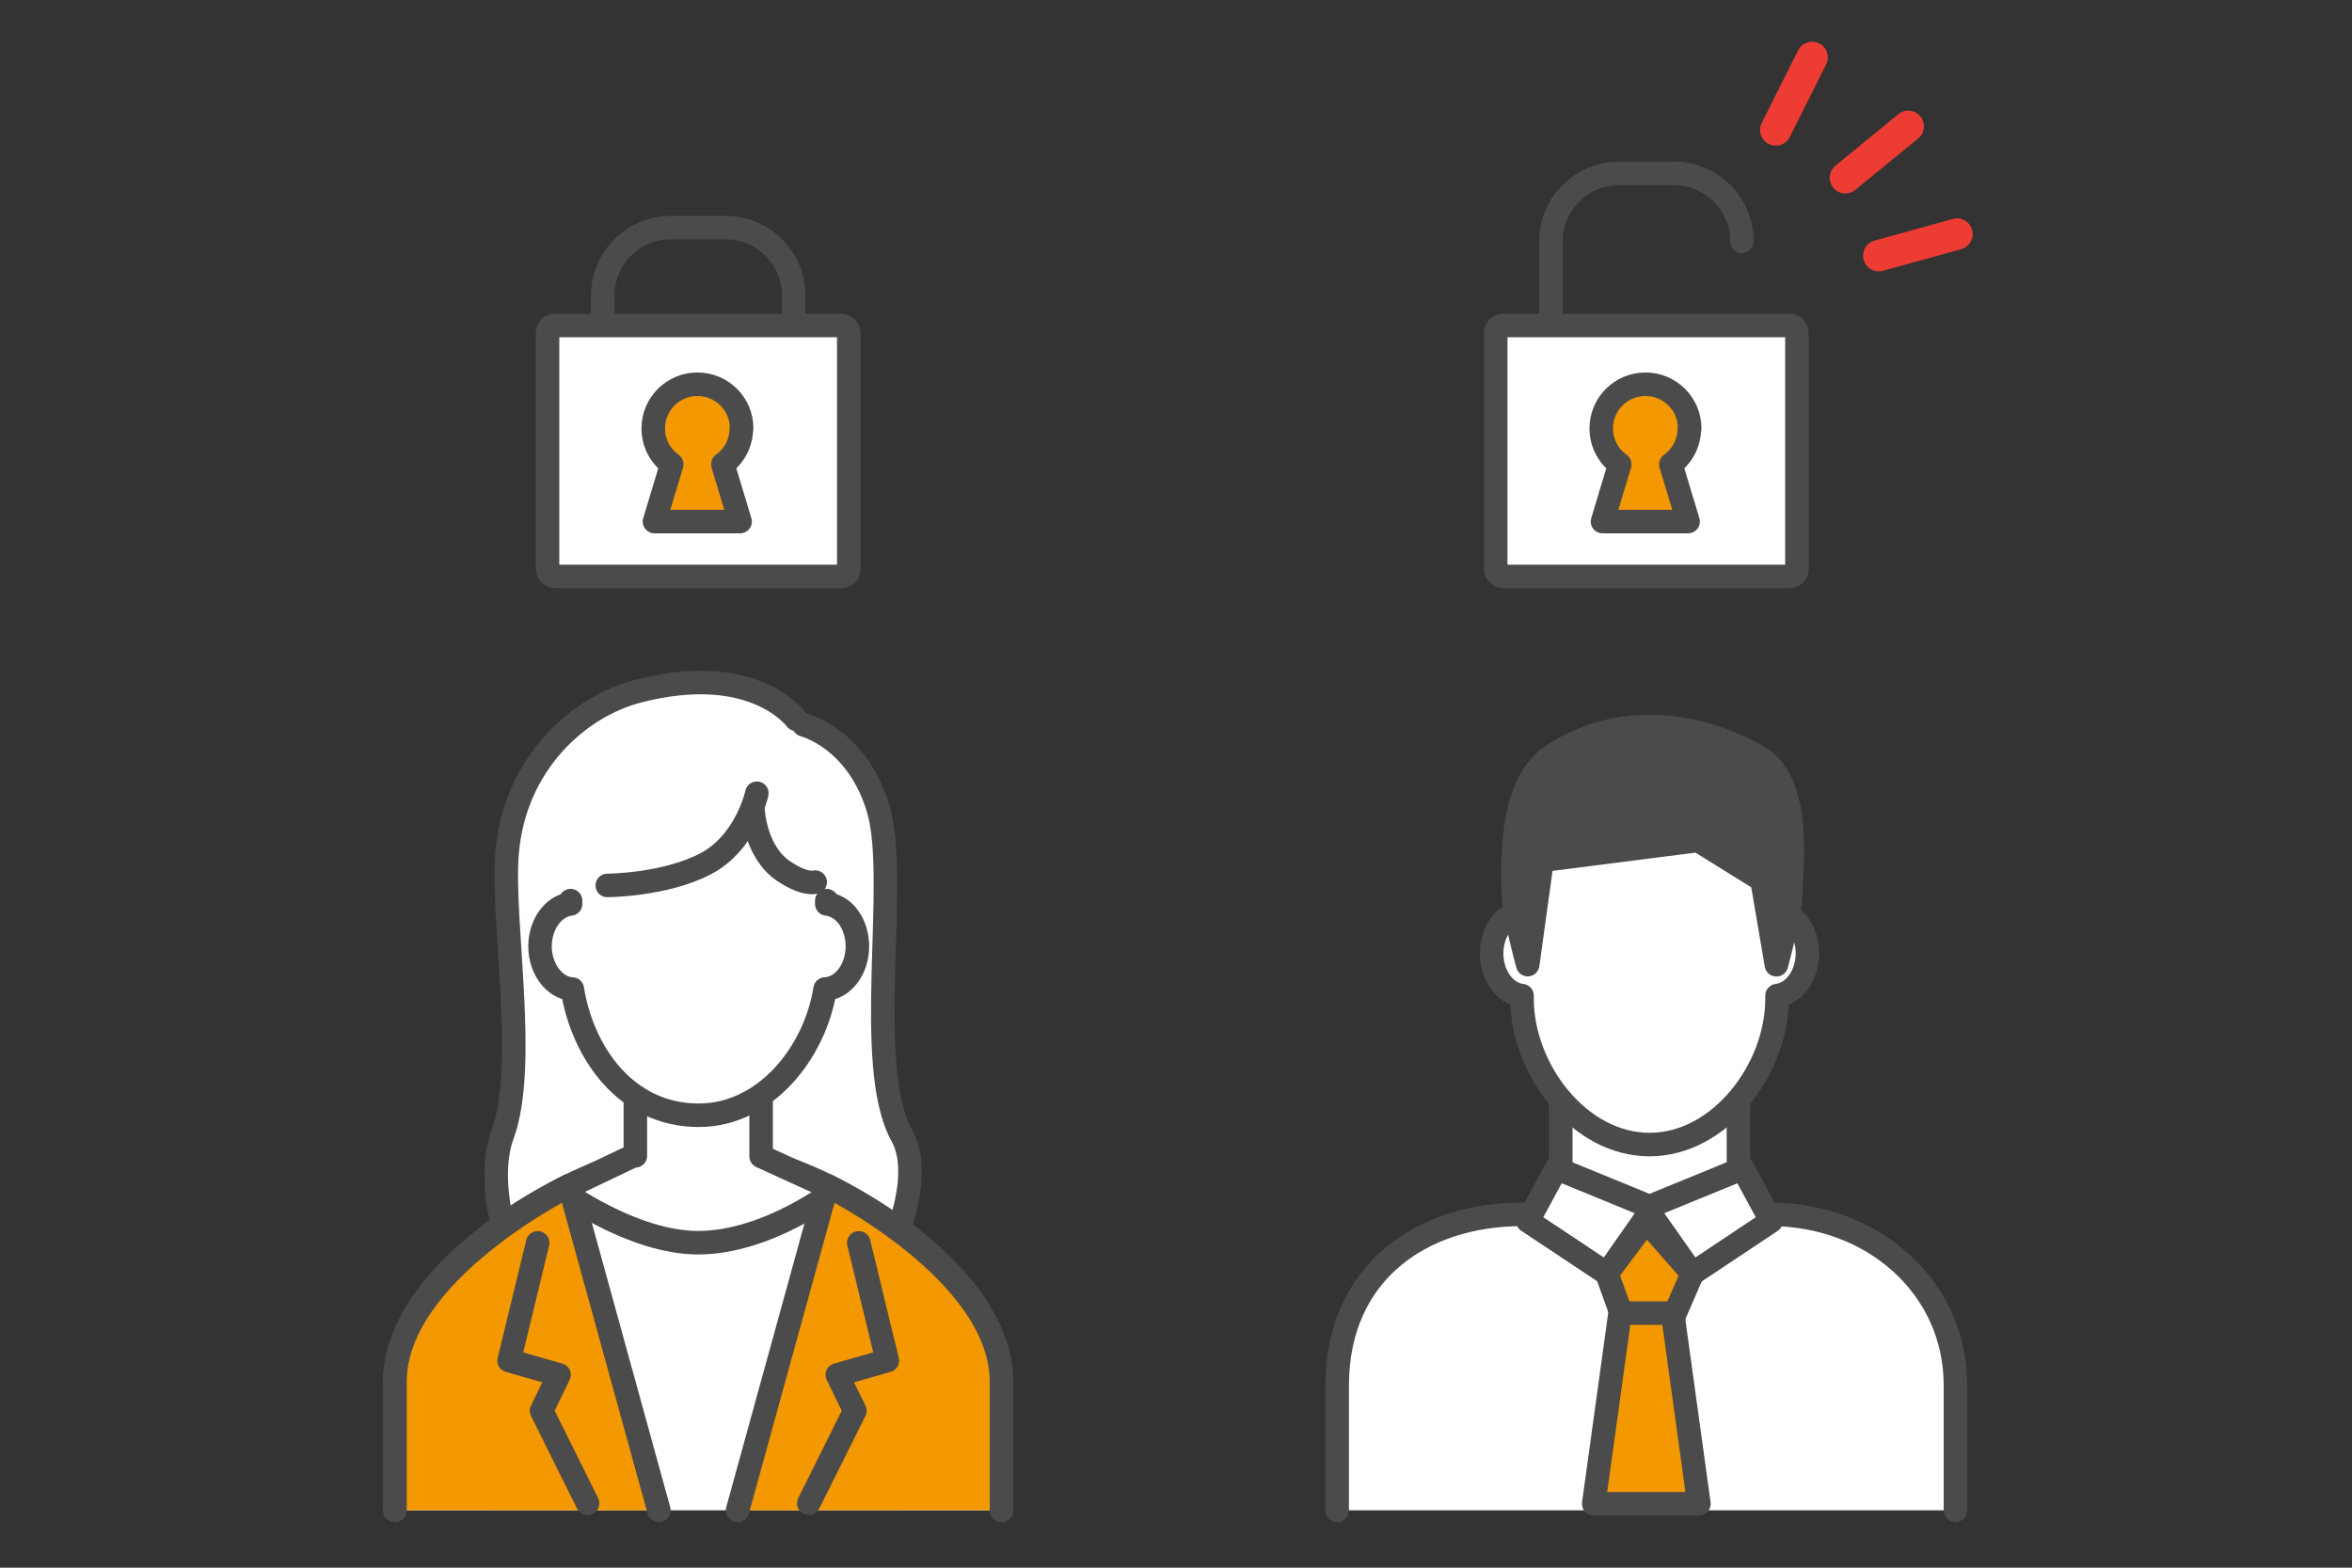
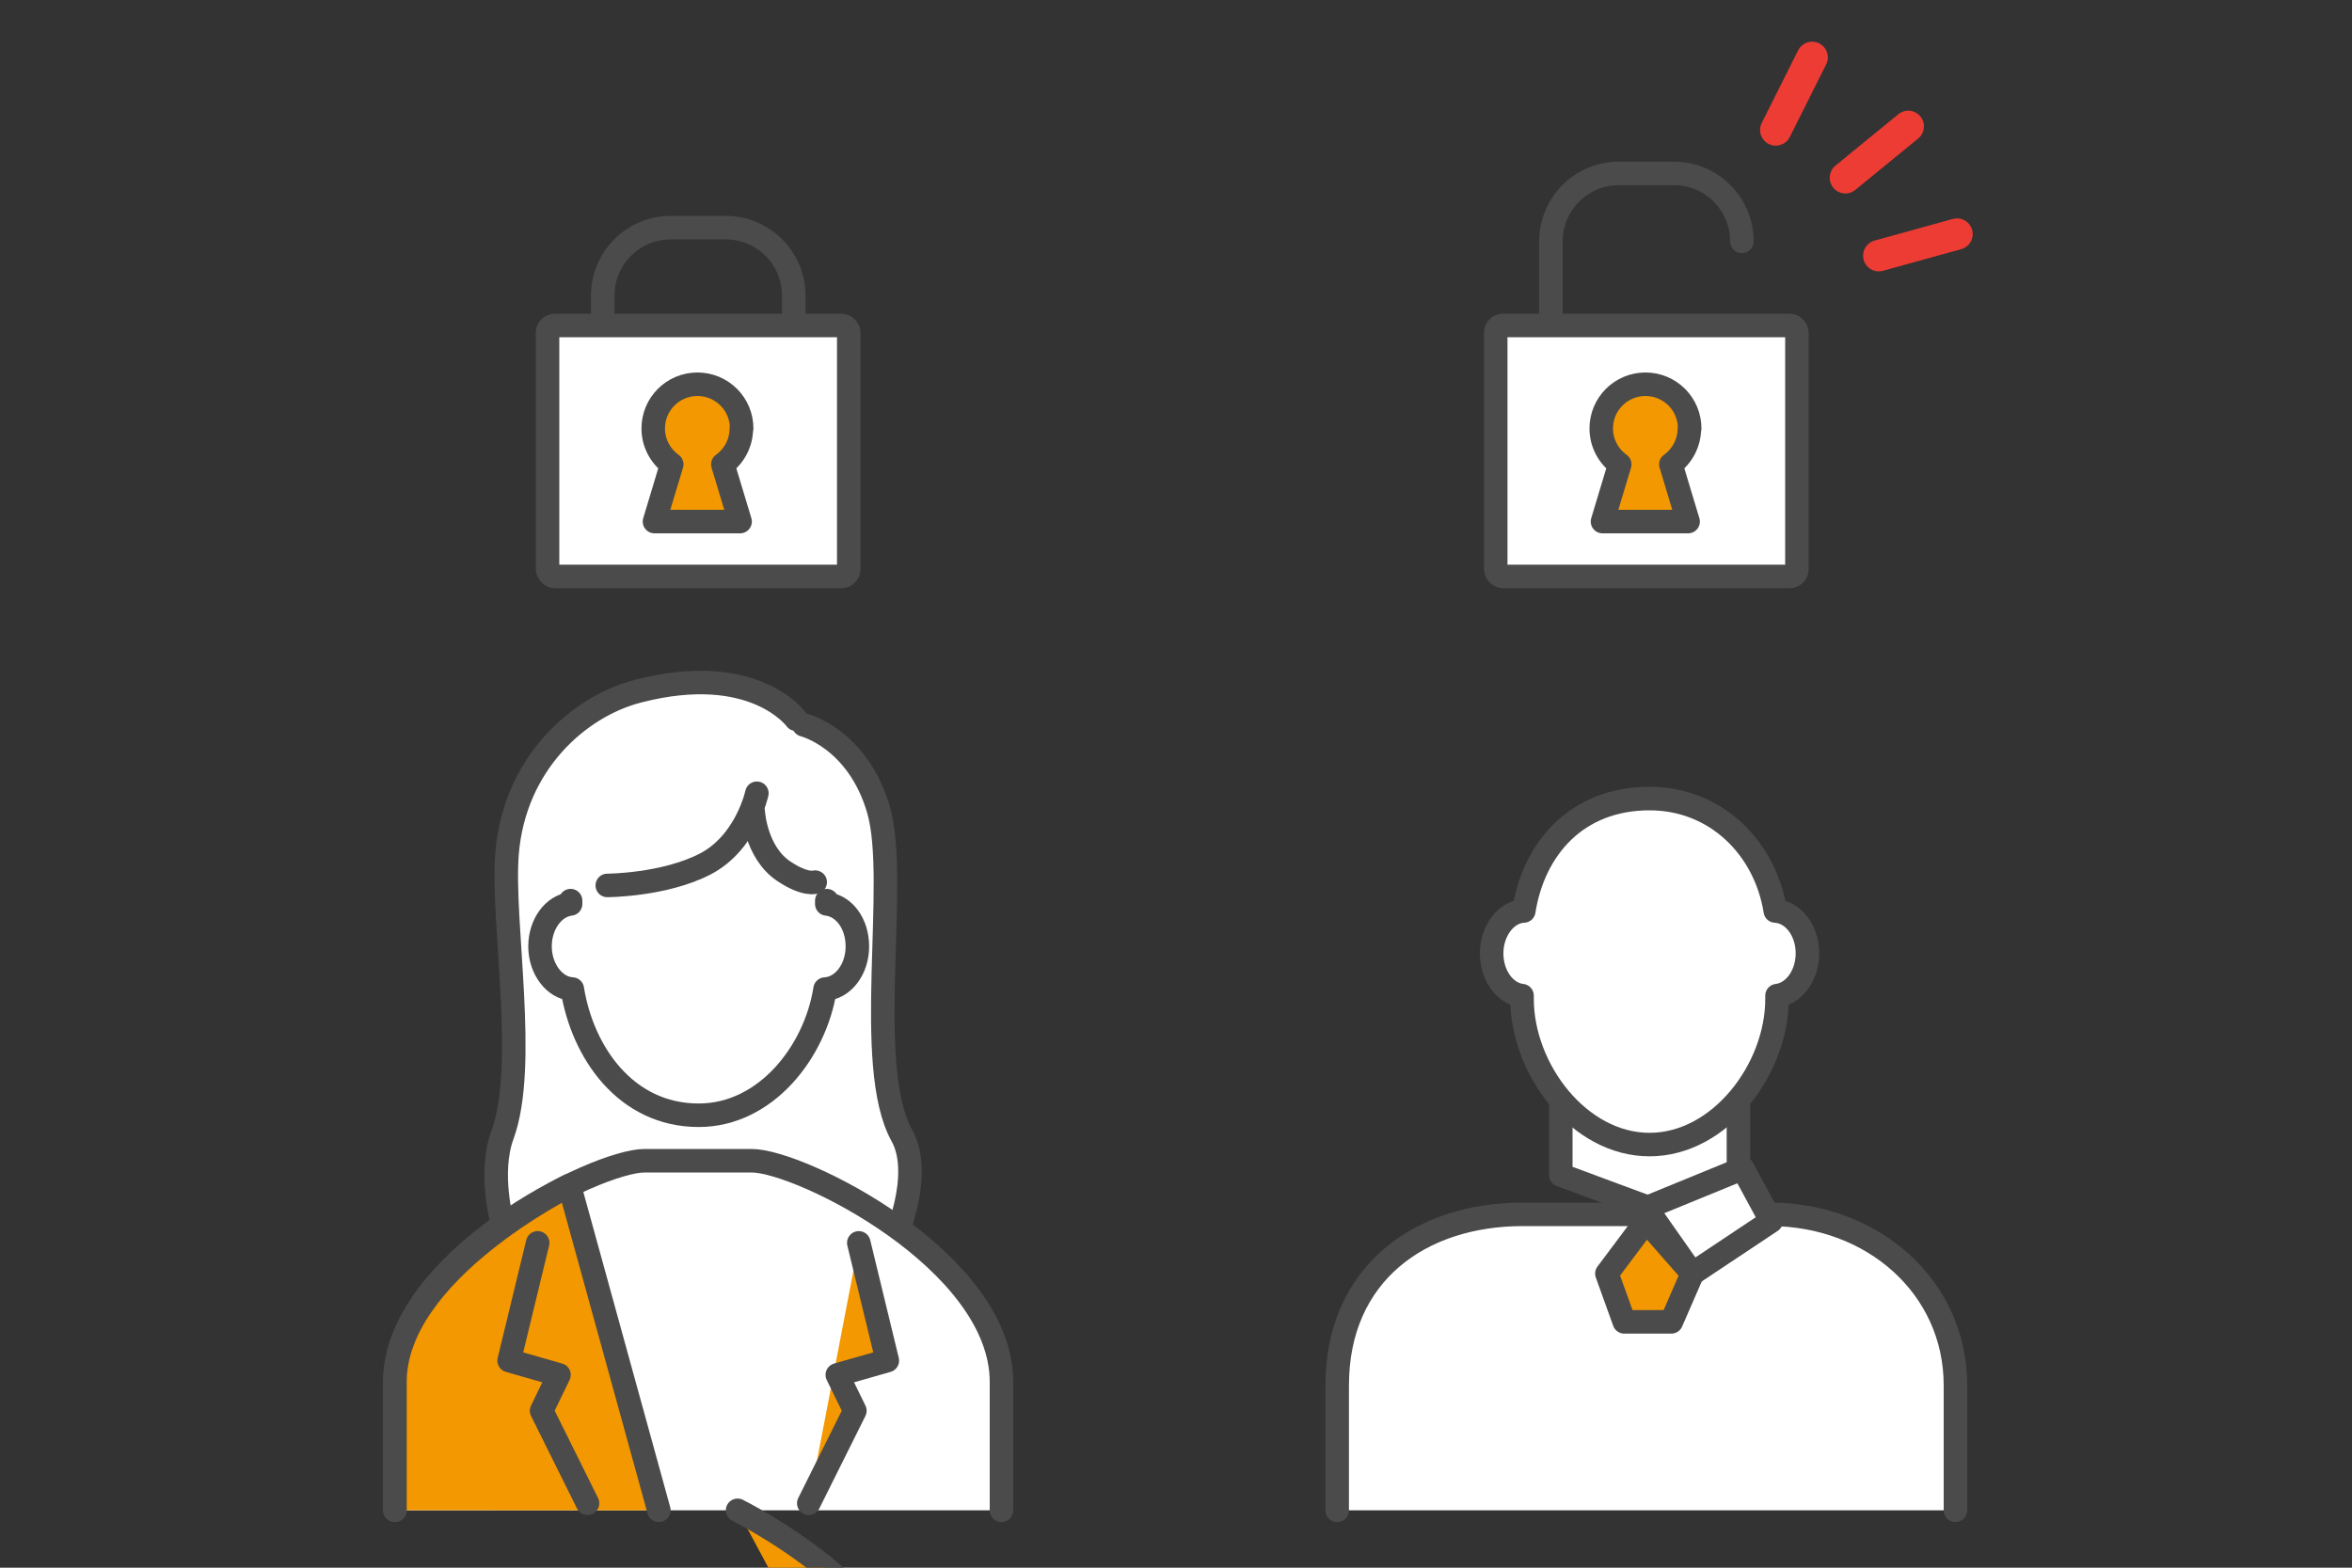
<svg xmlns="http://www.w3.org/2000/svg" id="_データ" viewBox="0 0 150 100">
  <rect x="0" y="0" width="150" height="100" fill="#333333" stroke="none" />
  <defs>
    <style>.cls-1,.cls-2,.cls-3{fill:none;}.cls-1,.cls-4,.cls-5,.cls-6{stroke:#4b4b4b;stroke-linejoin:round;stroke-width:1.5px;}.cls-1,.cls-4,.cls-5,.cls-6,.cls-3{stroke-linecap:round;}.cls-2{stroke-width:0px;}.cls-4{fill:#fff;}.cls-5{fill:#f39800;}.cls-6{fill:#4b4b4b;}.cls-3{stroke:#ed3c34;stroke-miterlimit:10;stroke-width:2px;}</style>
  </defs>
-   <rect class="cls-2" x="0" width="150" height="100" />
  <path class="cls-1" d="m38.44,20.75v-1.89c0-2.4,1.94-4.34,4.34-4.34h3.5c2.4,0,4.34,1.94,4.34,4.34v1.89" />
  <rect class="cls-4" x="34.92" y="20.76" width="19.21" height="16.01" rx=".47" ry=".47" />
  <path class="cls-5" d="m47.3,27.33c0-1.56-1.26-2.82-2.82-2.82s-2.82,1.26-2.82,2.82c0,.95.47,1.78,1.18,2.29l-1.1,3.65h5.46l-1.1-3.65c.71-.51,1.18-1.35,1.18-2.29Z" />
  <path class="cls-1" d="m98.91,20.83v-5.43c0-2.4,1.94-4.34,4.34-4.34h3.5c2.4,0,4.34,1.94,4.34,4.34" />
  <rect class="cls-4" x="95.39" y="20.76" width="19.21" height="16.01" rx=".47" ry=".47" />
  <path class="cls-5" d="m107.76,27.33c0-1.56-1.26-2.82-2.82-2.82s-2.82,1.26-2.82,2.82c0,.95.47,1.78,1.18,2.29l-1.1,3.65h5.46l-1.1-3.65c.71-.51,1.18-1.35,1.18-2.29Z" />
  <line class="cls-3" x1="121.7" y1="8.06" x2="117.69" y2="11.34" />
  <line class="cls-3" x1="115.57" y1="3.66" x2="113.25" y2="8.29" />
  <line class="cls-3" x1="124.81" y1="14.93" x2="119.82" y2="16.31" />
  <path class="cls-4" d="m85.28,96.34v-7.97c0-7.13,5.3-10.91,11.83-10.91h15.77c6.53,0,11.83,4.61,11.83,10.91v7.97" />
  <polyline class="cls-4" points="110.87 70.34 110.87 74.95 105.2 77.05 99.54 74.95 99.54 70.34" />
-   <polygon class="cls-4" points="102.48 81.24 97.44 77.89 99.26 74.53 105.41 77.05 102.48 81.24" />
  <polygon class="cls-4" points="107.93 81.24 112.96 77.89 111.14 74.53 104.99 77.05 107.93 81.24" />
  <polygon class="cls-5" points="102.48 81.24 103.59 84.32 106.59 84.32 107.93 81.24 104.99 77.89 102.48 81.24" />
-   <polygon class="cls-5" points="108.35 95.92 101.64 95.92 103.32 83.76 106.67 83.76 108.35 95.92" />
  <path class="cls-4" d="m115.27,60.81c0,1.41-.85,2.57-1.94,2.7v.21c0,4.49-3.64,9.29-8.13,9.29s-8.13-4.8-8.13-9.29v-.21c-1.09-.12-1.94-1.28-1.94-2.7s.91-2.65,2.05-2.7c.63-3.98,3.37-7.17,8.02-7.17,4.26,0,7.39,3.18,8.02,7.17,1.14.06,2.05,1.24,2.05,2.7Z" />
-   <path class="cls-6" d="m112.06,48.22c-4.23-2.33-9.12-2.66-13.1,0-2.82,1.89-2.45,7.32-2.45,8.65s.92,4.66.92,4.66l.92-6.65,9.95-1.27,4.07,2.53.92,5.4s.92-3.33.92-4.66.81-7.02-2.14-8.65Z" />
  <path class="cls-4" d="m51.26,46.24s3.44.85,4.77,5.42c1.32,4.56-1,16.29,1.49,20.78,1.43,2.58-.57,6.91-.57,6.91,0,0-3.71,5.23-11.75,5.23s-13.16-6.55-13.16-6.55c0,0-.89-3.2,0-5.62,1.64-4.46-.06-13.61.3-17.99.47-5.68,4.52-9.35,8.38-10.34,7.39-1.9,10.05,1.8,10.05,1.8" />
  <path class="cls-4" d="m63.87,96.34v-8.19c0-7.74-12.84-14.11-15.93-14.11h-6.83c-3.09,0-15.93,6.37-15.93,14.11v8.19" />
-   <path class="cls-4" d="m48.54,73.76v-4.13h-8.02v4.1h-.14s-4.59,2.19-4.59,2.19c0,0,4.52,3.35,8.74,3.35,4.43,0,8.74-3.35,8.74-3.35l-4.73-2.16Z" />
  <path class="cls-4" d="m36.39,57.45v.21c-1.09.13-1.95,1.29-1.95,2.71s.91,2.66,2.06,2.72c.64,4.01,3.39,8.05,8.06,8.05,4.28,0,7.43-4.04,8.06-8.05,1.14-.06,2.06-1.25,2.06-2.72s-.86-2.59-1.95-2.71v-.21" />
  <path class="cls-1" d="m48.04,51.8s.14,2.56,1.94,3.77c1.37.92,2.01.7,2.01.7" />
  <path class="cls-1" d="m48.27,50.6s-.67,3.15-3.29,4.51c-2.62,1.36-6.25,1.37-6.25,1.37" />
  <path class="cls-5" d="m42.02,96.34l-5.71-20.72s-11.12,5.5-11.12,12.52v8.19" />
  <polyline class="cls-5" points="34.29 79.28 32.47 86.79 35.65 87.7 34.54 89.99 37.47 95.89" />
-   <path class="cls-5" d="m47.04,96.34l5.71-20.72s11.12,5.5,11.12,12.52v8.19" />
+   <path class="cls-5" d="m47.04,96.34s11.12,5.5,11.12,12.52v8.19" />
  <polyline class="cls-5" points="54.77 79.28 56.59 86.79 53.4 87.7 54.52 89.99 51.58 95.89" />
</svg>